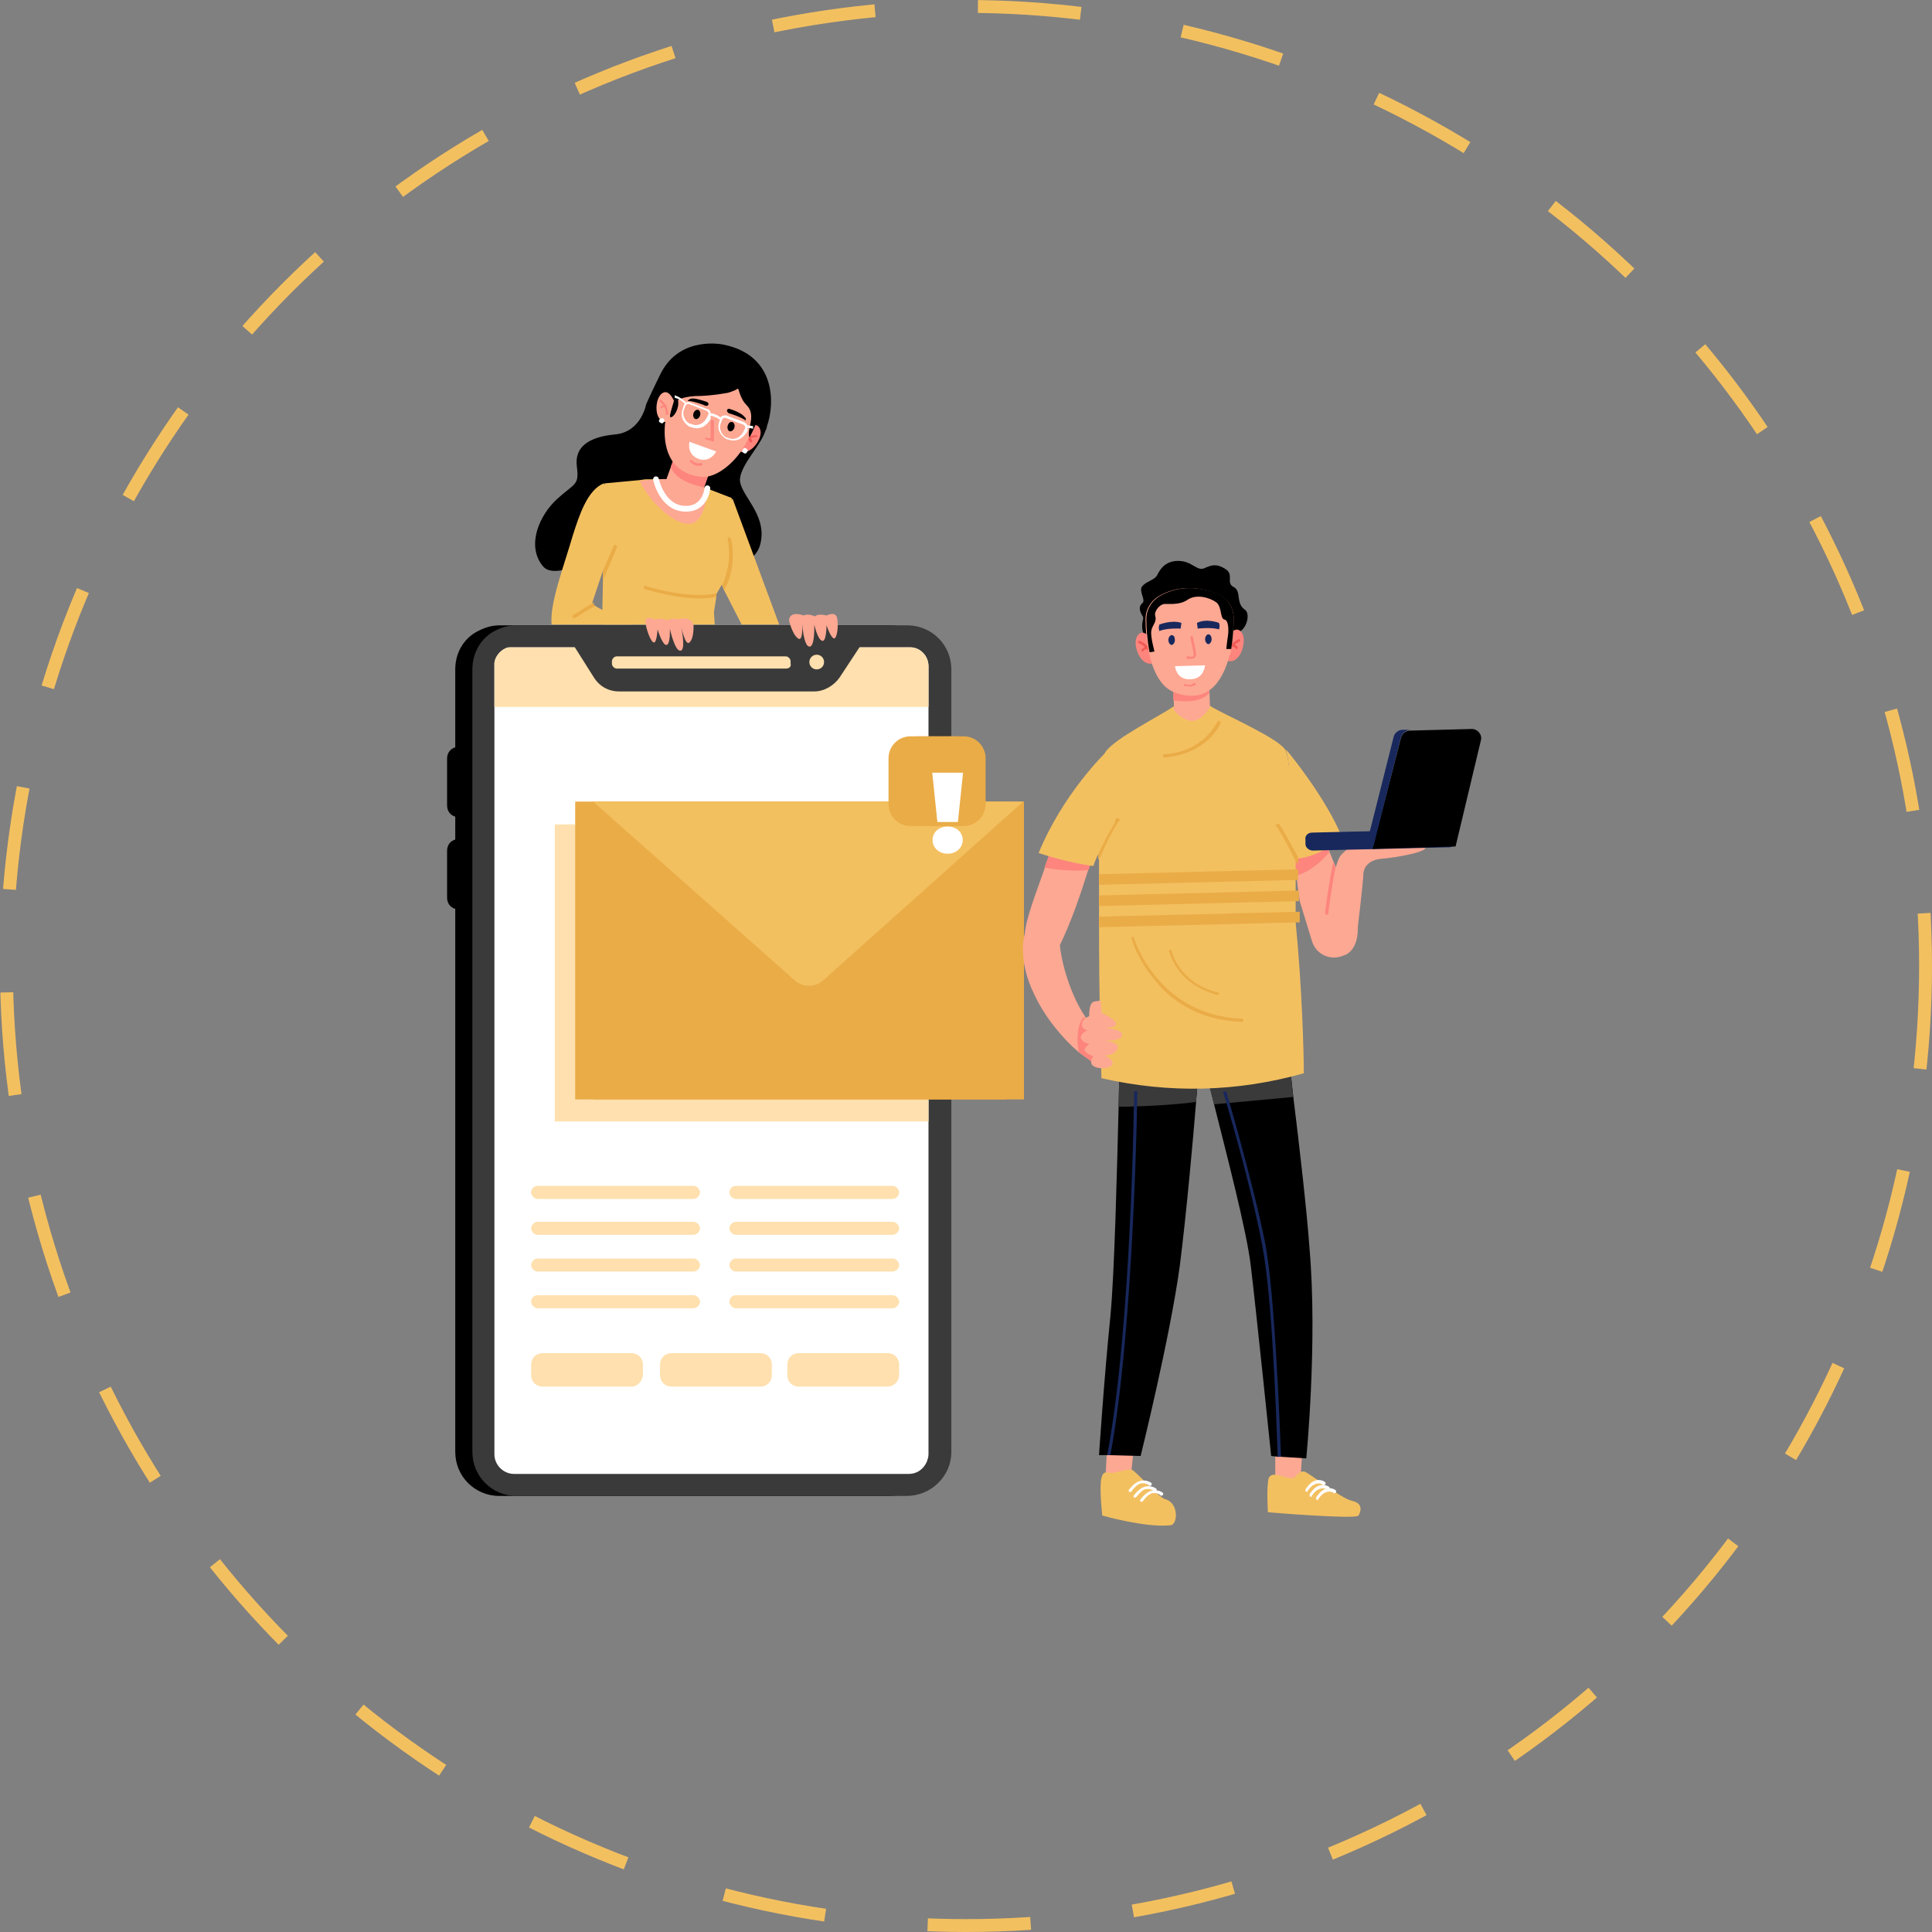
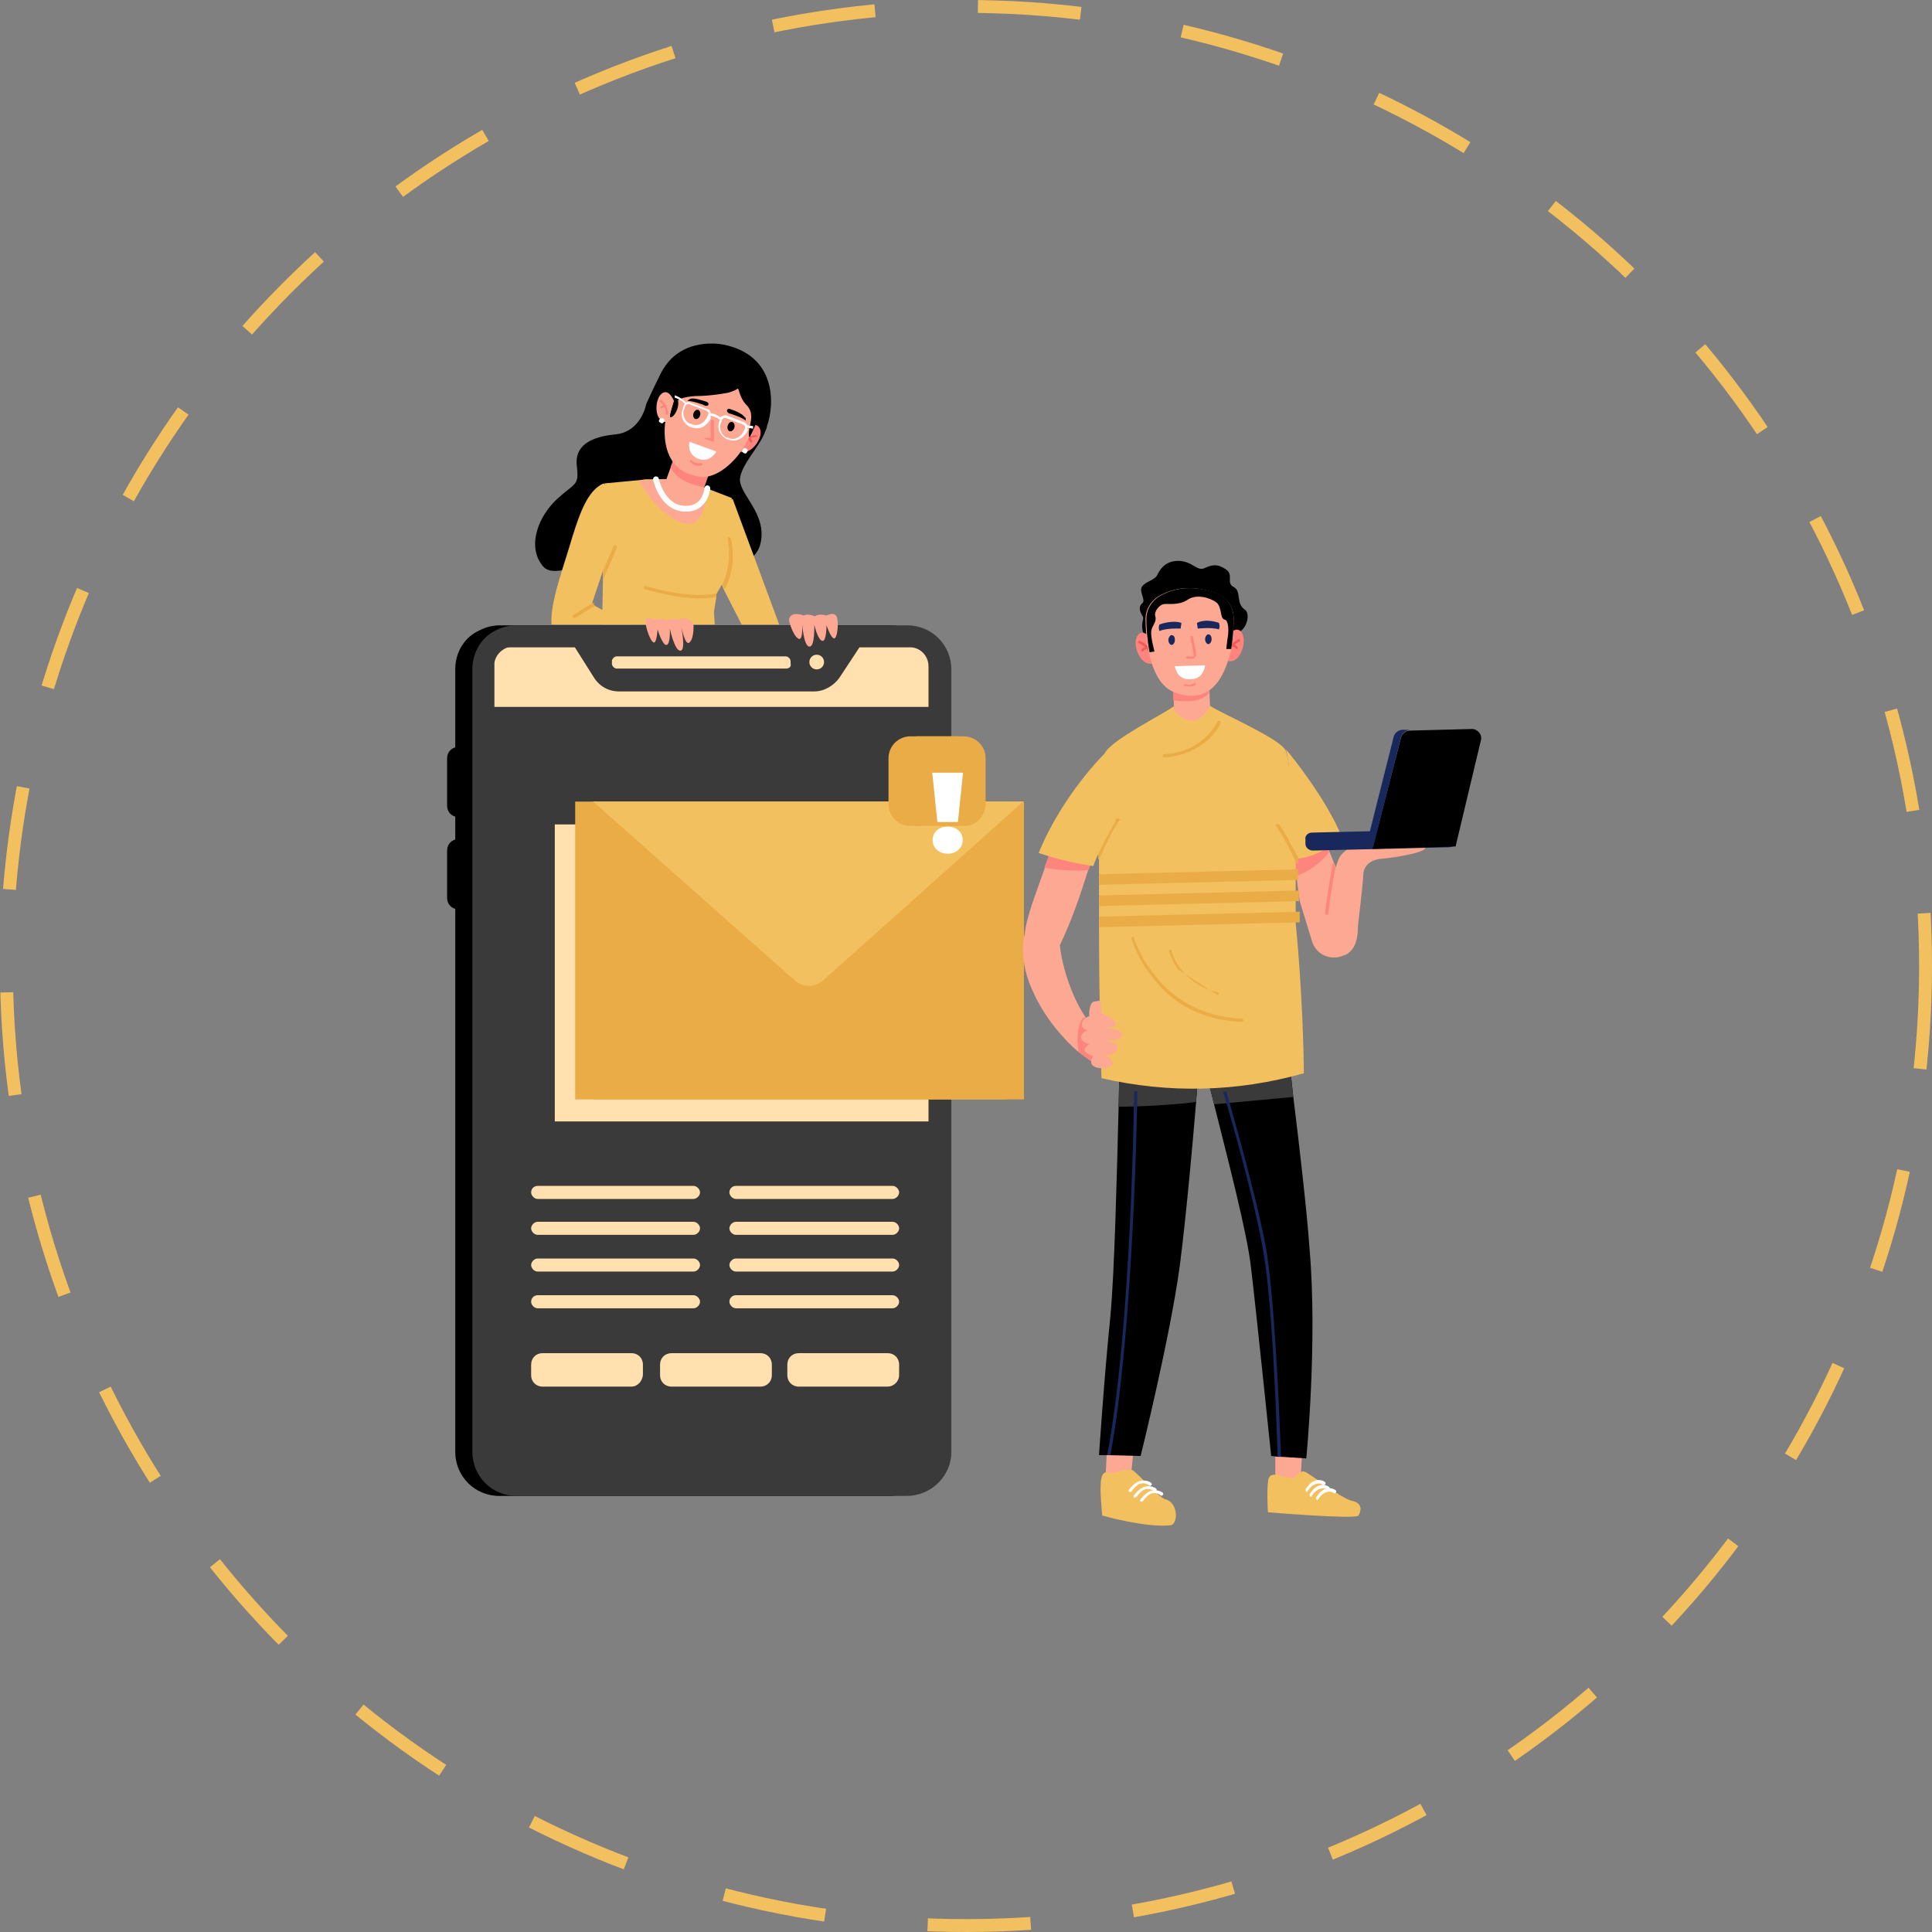
<svg xmlns="http://www.w3.org/2000/svg" width="150" height="150" viewBox="0 0 150 150" fill="none">
  <rect x="0" y="0" width="150" height="150" fill="#808080" stroke="none" />
  <circle cx="75" cy="75" r="74.5" stroke="#F3C060" stroke-dasharray="8 8" />
  <path d="M35.346 51.972V112.724C35.346 114.625 36.866 116.145 38.767 116.145H69.047C69.998 116.145 70.885 115.765 71.518 115.131C72.151 114.498 72.532 113.674 72.532 112.724V51.972C72.532 50.072 71.011 48.551 69.111 48.551H38.83C38.26 48.551 37.753 48.678 37.246 48.932C36.106 49.438 35.346 50.579 35.346 51.972Z" fill="black" />
  <path d="M36.676 51.972V112.724C36.676 114.625 38.196 116.145 40.097 116.145H70.377C71.328 116.145 72.215 115.765 72.848 115.131C73.482 114.498 73.862 113.674 73.862 112.724V51.972C73.862 50.072 72.341 48.551 70.441 48.551H40.097C39.526 48.551 39.02 48.678 38.513 48.932C37.436 49.438 36.676 50.579 36.676 51.972Z" fill="#3A3A3A" />
  <path d="M35.979 63.438H35.599C35.092 63.438 34.712 63.058 34.712 62.552V58.877C34.712 58.371 35.092 57.99 35.599 57.99H35.979V63.438Z" fill="black" />
  <path d="M35.979 70.597H35.599C35.092 70.597 34.712 70.217 34.712 69.71V66.036C34.712 65.529 35.092 65.149 35.599 65.149H35.979V70.597Z" fill="black" />
  <path d="M73.798 63.439H74.115C74.495 63.439 74.812 63.122 74.812 62.742V58.624C74.812 58.244 74.495 57.927 74.115 57.927H73.798V63.439Z" fill="#18285D" />
-   <path d="M72.088 51.719V112.914C72.088 113.104 72.025 113.294 71.961 113.484C71.708 114.055 71.201 114.435 70.568 114.435H39.907C39.083 114.435 38.386 113.738 38.386 112.914V51.719C38.386 51.656 38.386 51.529 38.386 51.466C38.45 50.959 38.83 50.516 39.273 50.325C39.4 50.262 39.463 50.262 39.59 50.262C39.653 50.262 39.78 50.262 39.907 50.262H70.568C71.391 50.199 72.088 50.896 72.088 51.719Z" fill="white" />
  <path d="M72.088 51.719V54.886H38.386V51.719C38.386 51.656 38.386 51.529 38.386 51.466C38.45 50.959 38.83 50.516 39.273 50.325C39.4 50.262 39.463 50.262 39.59 50.262C39.653 50.262 39.78 50.262 39.907 50.262H70.568C71.391 50.199 72.088 50.896 72.088 51.719Z" fill="#FFE0AE" />
  <path d="M66.767 50.199L65.183 52.606C64.74 53.239 63.98 53.683 63.219 53.683H48.079C47.255 53.683 46.559 53.303 46.115 52.606L44.595 50.199C44.595 49.945 44.785 49.755 45.038 49.755H66.323C66.577 49.755 66.767 49.945 66.767 50.199Z" fill="#3A3A3A" />
  <path d="M61.002 51.909H47.889C47.699 51.909 47.509 51.719 47.509 51.529V51.339C47.509 51.149 47.699 50.959 47.889 50.959H61.002C61.192 50.959 61.382 51.149 61.382 51.339V51.529C61.446 51.782 61.255 51.909 61.002 51.909Z" fill="#FFE0AE" />
  <path d="M63.98 51.402C63.98 51.719 63.726 51.972 63.41 51.972C63.093 51.972 62.839 51.719 62.839 51.402C62.839 51.085 63.093 50.832 63.41 50.832C63.726 50.832 63.98 51.085 63.98 51.402Z" fill="#FFE0AE" />
  <path d="M41.237 92.579C41.237 92.832 41.49 93.086 41.744 93.086H53.843C54.097 93.086 54.35 92.832 54.35 92.579C54.35 92.326 54.097 92.072 53.843 92.072H41.744C41.49 92.072 41.237 92.262 41.237 92.579Z" fill="#FFE0AE" />
  <path d="M56.631 92.579C56.631 92.832 56.884 93.086 57.138 93.086H69.301C69.554 93.086 69.808 92.832 69.808 92.579C69.808 92.326 69.554 92.072 69.301 92.072H57.138C56.884 92.072 56.631 92.262 56.631 92.579Z" fill="#FFE0AE" />
  <path d="M41.237 95.366C41.237 95.62 41.49 95.873 41.744 95.873H53.843C54.097 95.873 54.35 95.62 54.35 95.366C54.35 95.113 54.097 94.86 53.843 94.86H41.744C41.49 94.86 41.237 95.113 41.237 95.366Z" fill="#FFE0AE" />
  <path d="M56.631 95.366C56.631 95.62 56.884 95.873 57.138 95.873H69.301C69.554 95.873 69.808 95.62 69.808 95.366C69.808 95.113 69.554 94.86 69.301 94.86H57.138C56.884 94.86 56.631 95.113 56.631 95.366Z" fill="#FFE0AE" />
  <path d="M41.237 98.217C41.237 98.471 41.49 98.724 41.744 98.724H53.843C54.097 98.724 54.35 98.471 54.35 98.217C54.35 97.964 54.097 97.71 53.843 97.71H41.744C41.49 97.71 41.237 97.964 41.237 98.217Z" fill="#FFE0AE" />
  <path d="M56.631 98.217C56.631 98.471 56.884 98.724 57.138 98.724H69.301C69.554 98.724 69.808 98.471 69.808 98.217C69.808 97.964 69.554 97.71 69.301 97.71H57.138C56.884 97.71 56.631 97.964 56.631 98.217Z" fill="#FFE0AE" />
  <path d="M41.237 101.068C41.237 101.321 41.49 101.575 41.744 101.575H53.843C54.097 101.575 54.35 101.321 54.35 101.068C54.35 100.814 54.097 100.561 53.843 100.561H41.744C41.49 100.561 41.237 100.751 41.237 101.068Z" fill="#FFE0AE" />
  <path d="M56.631 101.068C56.631 101.321 56.884 101.575 57.138 101.575H69.301C69.554 101.575 69.808 101.321 69.808 101.068C69.808 100.814 69.554 100.561 69.301 100.561H57.138C56.884 100.561 56.631 100.751 56.631 101.068Z" fill="#FFE0AE" />
  <path d="M49.029 107.656H42.124C41.617 107.656 41.237 107.276 41.237 106.769V105.946C41.237 105.439 41.617 105.059 42.124 105.059H49.029C49.535 105.059 49.916 105.439 49.916 105.946V106.769C49.852 107.276 49.472 107.656 49.029 107.656Z" fill="#FFE0AE" />
  <path d="M59.038 107.656H52.133C51.626 107.656 51.246 107.276 51.246 106.769V105.946C51.246 105.439 51.626 105.059 52.133 105.059H59.038C59.545 105.059 59.925 105.439 59.925 105.946V106.769C59.925 107.276 59.545 107.656 59.038 107.656Z" fill="#FFE0AE" />
  <path d="M68.92 107.656H62.015C61.508 107.656 61.128 107.276 61.128 106.769V105.946C61.128 105.439 61.508 105.059 62.015 105.059H68.92C69.427 105.059 69.807 105.439 69.807 105.946V106.769C69.807 107.276 69.364 107.656 68.92 107.656Z" fill="#FFE0AE" />
  <path d="M72.088 64.008V87.068H43.074V64.008H44.405H72.088Z" fill="#FFE0AE" />
  <path d="M78.106 62.235H44.658V85.358H78.106V62.235Z" fill="#EAAC47" />
  <path d="M79.5 62.235H46.051V85.358H79.5V62.235Z" fill="#EAAC47" />
  <path d="M45.988 62.172L61.446 78.262C62.142 78.959 63.283 78.959 63.916 78.262L79.437 62.172L63.853 76.045C63.219 76.615 62.206 76.615 61.572 76.045L45.988 62.172Z" fill="#EAAC47" />
  <path d="M59.545 74.145L47.002 85.294H46.051V84.724L58.784 73.385L59.545 74.145Z" fill="#EAAC47" />
  <path d="M79.437 84.787V85.294H78.423L65.88 74.145L66.577 73.385L79.437 84.787Z" fill="#EAAC47" />
  <path d="M46.051 62.235L61.699 76.109C62.332 76.679 63.282 76.679 63.916 76.109L79.436 62.235H46.051Z" fill="#F3C060" />
  <g opacity="0.5">
    <path d="M62.332 64.389H50.739C50.359 64.389 50.042 64.072 50.042 63.692C50.042 63.312 50.359 62.995 50.739 62.995H62.332C62.712 62.995 63.029 63.312 63.029 63.692C63.029 64.072 62.712 64.389 62.332 64.389Z" fill="#F3C060" />
  </g>
  <g opacity="0.5">
    <path d="M65.88 64.389H64.74C64.36 64.389 64.043 64.072 64.043 63.692C64.043 63.312 64.36 62.995 64.74 62.995H65.88C66.26 62.995 66.577 63.312 66.577 63.692C66.577 64.072 66.26 64.389 65.88 64.389Z" fill="#F3C060" />
  </g>
  <path d="M74.242 64.136H70.694C69.744 64.136 68.984 63.375 68.984 62.425V58.878C68.984 57.927 69.744 57.167 70.694 57.167H74.242C75.192 57.167 75.952 57.927 75.952 58.878V62.425C75.889 63.375 75.129 64.136 74.242 64.136Z" fill="#EAAC47" />
  <path d="M74.812 64.136H71.265C70.314 64.136 69.554 63.375 69.554 62.425V58.878C69.554 57.927 70.314 57.167 71.265 57.167H74.812C75.762 57.167 76.523 57.927 76.523 58.878V62.425C76.523 63.375 75.762 64.136 74.812 64.136Z" fill="#EAAC47" />
  <path d="M72.777 63.819L72.379 59.991H74.771L74.372 63.819H72.777ZM73.575 66.282C72.884 66.282 72.405 65.804 72.405 65.219C72.405 64.626 72.884 64.174 73.575 64.174C74.266 64.174 74.744 64.626 74.744 65.219C74.744 65.804 74.266 66.282 73.575 66.282Z" fill="white" />
  <path d="M85.961 112.217L85.835 114.625L87.798 114.688L88.052 112.154L85.961 112.217Z" fill="#FDA893" />
  <path d="M86.595 114.308C86.595 114.308 87.609 114.054 87.862 114.118C88.115 114.118 89.889 116.208 90.459 116.398C91.536 116.652 91.473 118.426 90.839 118.426C88.875 118.616 85.581 117.665 85.581 117.665C85.581 117.665 85.328 115.448 85.518 114.751C85.708 113.991 86.088 114.498 86.595 114.308Z" fill="#F3C060" />
  <path d="M88.178 116.272C88.115 116.272 88.115 116.272 88.051 116.272C87.988 116.209 87.988 116.145 88.051 116.082C88.051 116.082 88.431 115.575 88.812 115.448C89.382 115.258 89.762 115.575 89.762 115.575C89.825 115.638 89.825 115.702 89.762 115.765C89.698 115.829 89.635 115.829 89.572 115.765C89.572 115.765 89.318 115.512 88.875 115.638C88.558 115.765 88.242 116.209 88.242 116.209C88.242 116.209 88.178 116.209 88.178 116.272Z" fill="#FEFDFF" />
  <path d="M87.798 115.829C87.735 115.829 87.735 115.829 87.671 115.829C87.608 115.765 87.608 115.702 87.671 115.639C87.671 115.639 88.052 115.132 88.432 115.005C89.002 114.815 89.382 115.132 89.382 115.132C89.445 115.195 89.445 115.258 89.382 115.322C89.319 115.385 89.255 115.385 89.192 115.322C89.192 115.322 88.939 115.068 88.495 115.195C88.178 115.322 87.862 115.765 87.862 115.765C87.862 115.829 87.862 115.829 87.798 115.829Z" fill="#FEFDFF" />
  <path d="M88.685 116.589C88.622 116.589 88.622 116.589 88.558 116.589C88.495 116.525 88.495 116.462 88.558 116.399C88.558 116.399 88.938 115.892 89.318 115.765C89.889 115.575 90.269 115.892 90.269 115.892C90.332 115.955 90.332 116.018 90.269 116.082C90.205 116.145 90.142 116.145 90.079 116.082C90.079 116.082 89.825 115.828 89.382 115.955C89.065 116.082 88.748 116.525 88.748 116.525C88.748 116.589 88.685 116.589 88.685 116.589Z" fill="#FEFDFF" />
  <path d="M93.056 83.267C93.056 83.267 92.993 83.837 92.93 84.724C92.93 84.977 92.866 85.231 92.866 85.547C92.613 88.652 92.106 94.29 91.599 98.281C90.839 103.855 88.558 113.041 88.558 113.041L86.151 112.978H85.898H85.328C85.328 112.978 85.708 107.15 86.215 102.145C86.531 98.787 86.721 90.932 86.848 85.991C86.911 83.457 86.911 81.62 86.911 81.62L93.056 83.267Z" fill="black" />
  <path d="M93.056 83.267C93.056 83.267 92.993 83.837 92.93 84.724C92.93 84.977 92.866 85.231 92.866 85.547C91.726 85.737 88.685 85.927 86.848 85.927C86.912 83.394 86.912 81.556 86.912 81.556L93.056 83.267Z" fill="#3A3A3A" />
  <path d="M88.305 84.724C88.305 84.914 88.052 103.032 86.214 112.978H85.961C87.861 103.032 88.052 84.914 88.052 84.724H88.305Z" fill="#18285D" />
  <path d="M101.102 112.724L100.975 114.815L99.011 114.751V112.471L101.102 112.724Z" fill="#FDA893" />
  <path d="M100.468 114.751C100.468 114.751 100.912 114.181 101.229 114.245C101.545 114.245 104.079 116.335 104.966 116.525C105.853 116.715 105.663 117.349 105.473 117.666C105.283 117.982 98.441 117.412 98.441 117.412C98.441 117.412 98.315 115.385 98.505 114.751C98.821 114.118 99.835 114.878 100.468 114.751Z" fill="#F3C060" />
  <path d="M101.862 116.209C101.862 116.209 101.799 116.209 101.736 116.209C101.672 116.145 101.672 116.082 101.672 116.019C101.672 116.019 101.989 115.512 102.306 115.385C102.813 115.132 103.193 115.448 103.193 115.448C103.256 115.512 103.256 115.575 103.193 115.639C103.129 115.702 103.066 115.702 103.003 115.639C103.003 115.639 102.749 115.448 102.369 115.639C102.052 115.765 101.799 116.209 101.799 116.209C101.926 116.145 101.926 116.209 101.862 116.209Z" fill="#FEFDFF" />
  <path d="M101.546 115.828C101.546 115.828 101.482 115.828 101.419 115.828C101.355 115.765 101.355 115.702 101.355 115.638C101.355 115.638 101.672 115.131 101.989 115.005C102.496 114.751 102.876 115.068 102.876 115.068C102.939 115.131 102.939 115.195 102.876 115.258C102.812 115.321 102.749 115.321 102.686 115.258C102.686 115.258 102.432 115.068 102.052 115.258C101.736 115.385 101.482 115.828 101.482 115.828C101.609 115.828 101.546 115.828 101.546 115.828Z" fill="#FEFDFF" />
  <path d="M102.369 116.462C102.369 116.462 102.306 116.462 102.243 116.462C102.179 116.398 102.179 116.335 102.179 116.272C102.179 116.272 102.496 115.765 102.813 115.638C103.319 115.385 103.7 115.702 103.7 115.702C103.763 115.765 103.763 115.828 103.7 115.892C103.636 115.955 103.573 115.955 103.51 115.892C103.51 115.892 103.256 115.702 102.876 115.892C102.559 116.018 102.306 116.462 102.306 116.462C102.433 116.462 102.433 116.462 102.369 116.462Z" fill="#FEFDFF" />
  <path d="M101.418 113.231L99.455 113.104H99.201L98.694 113.041C98.694 113.041 97.491 101.385 97.111 98.281C96.794 95.557 95.21 89.538 94.26 85.738C94.007 84.661 93.753 83.774 93.563 83.204C93.436 82.76 93.373 82.507 93.373 82.507L100.025 81.873C100.025 81.873 100.025 82 100.088 82.253C100.151 82.823 100.278 83.837 100.405 85.104C100.848 88.652 101.482 94.163 101.672 96.95C102.305 104.236 101.418 113.231 101.418 113.231Z" fill="black" />
  <path d="M100.405 85.168L94.26 85.738C94.007 84.661 93.754 83.774 93.564 83.204L100.088 82.253C100.152 82.824 100.278 83.9 100.405 85.168Z" fill="#3A3A3A" />
  <path d="M99.454 113.105H99.201C99.074 109.494 98.757 100.498 97.997 96.697C97.11 91.883 95.02 84.914 94.957 84.787L95.21 84.724C95.21 84.787 97.3 91.819 98.251 96.634C98.948 100.498 99.328 109.494 99.454 113.105Z" fill="#18285D" />
  <path d="M100.342 65.466C100.468 66.353 100.532 67.24 100.658 68C100.785 69.204 100.912 69.964 100.912 69.964L101.862 73.068C102.179 74.145 103.382 74.651 104.396 74.145H104.459C106.17 73.258 105.093 69.9 105.093 69.9H104.776C104.649 69.52 104.269 68.57 103.763 67.43C103.699 67.303 103.636 67.113 103.573 66.986C103.446 66.733 103.382 66.48 103.256 66.226C103.129 65.846 102.939 65.466 102.749 65.086C101.545 62.235 100.215 59.194 100.215 59.194C99.772 59.321 100.025 62.615 100.342 65.466Z" fill="#FDA893" />
  <path d="M100.342 65.466C100.468 66.353 100.532 67.24 100.659 68C101.926 67.556 102.749 66.733 103.193 66.163C103.066 65.783 102.876 65.403 102.686 65.022L100.342 65.466Z" fill="#FD857D" />
  <path d="M103.002 71.041C103.066 71.041 103.129 70.977 103.129 70.914C103.319 69.267 103.572 68.127 103.699 67.367C103.636 67.24 103.572 67.05 103.509 66.923C103.382 67.557 103.129 68.887 102.875 70.851C102.875 70.914 102.939 70.977 103.002 71.041Z" fill="#FD857D" />
  <path d="M104.143 64.896C104.143 64.896 103.889 65.213 103.383 65.593C102.812 66.036 101.735 66.606 100.595 66.67C100.342 62.805 100.152 59.131 99.835 58.181C100.342 58.751 103.002 62.109 104.143 64.896Z" fill="#F3C060" />
  <path d="M103.256 71.104C103.256 71.104 103.383 67.239 104.143 66.353C104.966 65.529 105.663 65.149 106.487 65.149C107.247 65.149 108.007 65.212 107.944 65.529C107.944 65.529 109.717 65.212 110.541 65.656C111.365 66.099 108.197 66.606 107.31 66.669C106.36 66.733 105.917 67.239 105.853 67.81C105.853 68.38 105.41 72.054 105.41 72.054L103.256 71.104Z" fill="#FDA893" />
  <path d="M101.228 83.33C96.034 84.787 90.776 84.914 85.518 83.71C85.454 82.19 85.328 77.185 85.328 71.991C85.328 71.737 85.328 71.421 85.328 71.167V70.787C85.328 70.66 85.328 70.534 85.328 70.344C85.328 70.217 85.328 70.09 85.328 69.9C85.328 69.773 85.328 69.647 85.328 69.457C85.328 69.33 85.328 69.203 85.328 69.077C85.328 68.95 85.328 68.823 85.328 68.697C85.328 68.57 85.328 68.443 85.328 68.253C85.328 68.126 85.328 68 85.328 67.81C85.328 67.683 85.328 67.556 85.328 67.43C85.328 67.176 85.328 66.923 85.328 66.669V66.606C85.328 66.416 85.328 66.226 85.328 66.099C85.391 62.045 85.518 58.814 85.834 58.371C86.595 57.294 90.079 55.583 91.156 54.823V55.013C91.156 55.013 91.853 55.9 92.613 55.837C93.31 55.773 93.816 54.95 93.88 54.76C94.45 55.14 95.717 55.71 96.921 56.343C98.124 56.977 99.328 57.611 99.771 58.181C100.088 58.624 100.405 62.108 100.595 66.289C100.595 66.353 100.595 66.416 100.595 66.543C100.595 66.606 100.595 66.669 100.595 66.733C100.595 66.859 100.595 66.986 100.595 67.113C100.595 67.24 100.595 67.366 100.595 67.493C100.595 67.62 100.595 67.746 100.595 67.936C100.595 68.063 100.595 68.19 100.595 68.38C100.595 68.507 100.595 68.633 100.595 68.76C100.595 68.887 100.595 69.013 100.595 69.14C100.595 69.267 100.595 69.393 100.595 69.584C100.595 69.71 100.595 69.837 100.595 69.963C100.595 70.09 100.595 70.217 100.595 70.407C100.595 70.534 100.595 70.66 100.595 70.787C100.595 71.04 100.595 71.357 100.595 71.611C101.102 76.805 101.228 81.81 101.228 83.33Z" fill="#F3C060" />
  <path d="M90.396 58.814C90.332 58.814 90.332 58.751 90.269 58.687C90.269 58.624 90.332 58.561 90.396 58.561C93.5 58.371 94.513 56.027 94.513 56.027C94.513 55.963 94.64 55.963 94.704 55.963C94.767 55.963 94.767 56.09 94.767 56.153C94.767 56.153 94.513 56.787 93.817 57.42C93.183 57.991 92.106 58.687 90.396 58.814Z" fill="#EAAC47" />
  <path d="M100.785 68.317L85.328 68.697C85.328 68.57 85.328 68.443 85.328 68.253C85.328 68.126 85.328 68 85.328 67.873L100.785 67.493C100.785 67.62 100.785 67.746 100.785 67.873C100.785 68.063 100.785 68.19 100.785 68.317Z" fill="#EAAC47" />
  <path d="M100.848 69.964L85.328 70.344C85.328 70.217 85.328 70.09 85.328 69.964C85.328 69.837 85.328 69.71 85.328 69.52L100.848 69.14C100.848 69.267 100.848 69.394 100.848 69.584C100.848 69.71 100.848 69.837 100.848 69.964Z" fill="#EAAC47" />
  <path d="M100.912 71.611L85.328 71.991C85.328 71.737 85.328 71.421 85.328 71.167L100.912 70.787C100.912 71.04 100.912 71.294 100.912 71.611Z" fill="#EAAC47" />
  <path d="M99.074 64.135C99.518 64.706 100.215 66.099 100.531 66.733C100.595 66.796 100.595 66.923 100.658 66.923C100.721 66.986 100.721 67.049 100.721 67.049C100.721 67.049 100.721 67.113 100.785 67.113C100.785 66.986 100.785 66.859 100.785 66.733C100.785 66.669 100.785 66.606 100.785 66.543C100.721 66.416 100.658 66.289 100.531 66.099C100.151 65.402 99.644 64.452 99.328 64.009C99.264 63.945 99.201 63.945 99.138 64.009C99.011 64.009 99.011 64.072 99.074 64.135Z" fill="#EAAC47" />
  <path d="M96.414 79.339C96.477 79.339 96.54 79.276 96.54 79.213C96.54 79.149 96.477 79.086 96.414 79.086C92.993 78.959 90.902 77.249 89.762 75.855C88.495 74.335 88.052 72.877 88.052 72.814C88.052 72.751 87.988 72.688 87.925 72.751C87.862 72.751 87.798 72.814 87.862 72.878C87.862 72.941 88.305 74.461 89.572 75.982C90.712 77.502 92.866 79.213 96.414 79.339Z" fill="#EAAC47" />
-   <path d="M94.513 77.249C94.577 77.249 94.64 77.185 94.64 77.185C94.64 77.122 94.64 77.059 94.577 77.059C91.599 76.362 90.966 73.891 90.966 73.828C90.966 73.764 90.902 73.701 90.839 73.764C90.776 73.764 90.712 73.828 90.776 73.891C90.776 73.891 90.966 74.588 91.473 75.285C91.916 75.918 92.866 76.805 94.513 77.249Z" fill="#EAAC47" />
+   <path d="M94.513 77.249C94.577 77.249 94.64 77.185 94.64 77.185C94.64 77.122 94.64 77.059 94.577 77.059C91.599 76.362 90.966 73.891 90.966 73.828C90.966 73.764 90.902 73.701 90.839 73.764C90.776 73.764 90.712 73.828 90.776 73.891C90.776 73.891 90.966 74.588 91.473 75.285Z" fill="#EAAC47" />
  <path d="M86.911 63.692C86.468 64.326 85.771 65.656 85.518 66.353C85.454 66.416 85.454 66.543 85.391 66.543C85.328 66.606 85.328 66.669 85.328 66.669C85.328 66.669 85.328 66.669 85.264 66.733V66.669C85.264 66.479 85.264 66.289 85.264 66.163C85.328 66.036 85.391 65.909 85.454 65.719C85.771 65.022 86.278 64.072 86.658 63.565C86.721 63.502 86.784 63.502 86.848 63.565C86.975 63.565 86.975 63.692 86.911 63.692Z" fill="#EAAC47" />
  <path d="M101.925 66.036L112.504 65.783C112.821 65.783 113.075 65.529 113.011 65.213V64.896C113.011 64.579 112.758 64.326 112.441 64.389L101.862 64.643C101.545 64.643 101.292 64.896 101.355 65.213V65.529C101.355 65.783 101.608 66.036 101.925 66.036Z" fill="#18285D" />
  <path d="M113.011 65.719L114.975 57.484C115.102 57.04 114.722 56.597 114.278 56.597L109.464 56.724C109.147 56.724 108.83 56.977 108.767 57.294L106.55 65.909L113.011 65.719Z" fill="black" />
  <path d="M108.767 57.23L106.613 65.783H106.043L108.197 57.23C108.26 56.914 108.577 56.66 108.894 56.66H109.464C109.084 56.724 108.83 56.977 108.767 57.23Z" fill="#18285D" />
  <path d="M110.097 61.602C109.971 62.172 110.351 62.552 110.858 62.552C111.428 62.552 111.934 62.108 112.061 61.538C112.188 60.968 111.808 60.588 111.301 60.588C110.731 60.651 110.224 61.095 110.097 61.602Z" fill="black" />
  <path d="M89.066 49.248C89.066 49.248 88.749 49.438 88.686 48.805C88.622 48.171 88.876 48.045 88.686 47.791C88.496 47.474 88.369 47.094 88.686 46.841C89.002 46.588 88.369 45.891 88.686 45.511C89.002 45.131 89.573 45.067 89.826 44.687C90.016 44.307 90.396 43.547 91.473 43.547C92.55 43.547 92.93 44.37 93.5 44.117C94.07 43.864 94.45 43.737 95.147 44.18C95.844 44.624 95.147 45.257 95.781 45.574C96.414 45.891 95.907 46.841 96.668 47.348C97.174 47.728 96.668 49.375 95.654 49.122C94.324 48.868 89.066 49.248 89.066 49.248Z" fill="black" />
  <path d="M89.319 49.502C89.319 49.502 88.685 48.742 88.305 49.375C87.862 50.009 88.558 51.909 89.635 51.466L89.319 49.502Z" fill="#FD857D" />
  <path d="M89.318 50.832C89.255 50.832 89.255 50.832 89.255 50.769C89.065 50.199 88.431 49.945 88.431 49.945C88.368 49.945 88.368 49.882 88.368 49.819C88.368 49.755 88.431 49.755 88.495 49.755C88.495 49.755 89.192 50.008 89.445 50.705C89.445 50.769 89.445 50.832 89.318 50.832Z" fill="#F05B56" />
  <path d="M88.685 50.579C88.622 50.516 88.559 50.452 88.622 50.452C88.622 50.452 88.749 50.262 88.939 50.199C89.002 50.199 89.065 50.199 89.065 50.262C89.065 50.325 89.065 50.389 89.002 50.389C88.812 50.452 88.749 50.579 88.749 50.579C88.749 50.579 88.749 50.579 88.685 50.579Z" fill="#F05B56" />
  <path d="M95.4 49.312C95.4 49.312 95.971 48.488 96.414 49.122C96.858 49.755 96.287 51.719 95.21 51.276L95.4 49.312Z" fill="#FD857D" />
  <path d="M95.401 50.706C95.464 50.706 95.464 50.706 95.464 50.642C95.591 50.072 96.224 49.819 96.224 49.819C96.287 49.819 96.287 49.755 96.287 49.692C96.287 49.629 96.224 49.629 96.161 49.629C96.161 49.629 95.464 49.945 95.274 50.579C95.337 50.642 95.337 50.706 95.401 50.706Z" fill="#F05B56" />
  <path d="M96.034 50.389C96.097 50.325 96.161 50.262 96.097 50.262C96.097 50.262 95.971 50.072 95.781 50.008C95.717 50.008 95.654 50.008 95.654 50.072C95.654 50.135 95.654 50.199 95.717 50.199C95.907 50.262 95.971 50.389 95.971 50.389H96.034Z" fill="#F05B56" />
  <path d="M93.88 52.986L93.944 54.886C93.944 54.886 93.373 55.9 92.613 55.963C91.853 56.027 91.156 55.14 91.156 55.14L91.093 53.176L93.88 52.986Z" fill="#FDA893" />
  <path d="M93.88 52.986V53.809C93.373 54.38 92.487 54.57 91.093 54.38V53.176L93.88 52.986Z" fill="#FD857D" />
  <path d="M95.78 47.981C95.78 48.742 95.717 49.629 95.59 50.389C95.59 50.579 95.527 50.769 95.463 50.896C95.083 52.289 94.133 54.76 91.346 53.81C90.079 53.43 89.509 52.036 89.192 50.642C89.002 49.692 88.939 48.742 88.939 48.045C88.939 47.348 89.319 46.715 89.889 46.334C91.536 45.321 93.31 45.638 94.45 46.081C95.273 46.398 95.78 47.158 95.78 47.981Z" fill="#FDA893" />
  <path d="M91.219 49.692C91.219 49.882 91.093 50.072 90.966 50.072C90.839 50.072 90.712 49.882 90.712 49.692C90.712 49.502 90.839 49.312 90.966 49.312C91.156 49.312 91.219 49.502 91.219 49.692Z" fill="#18285D" />
  <path d="M94.07 49.629C94.07 49.819 93.943 50.009 93.816 50.009C93.69 50.009 93.563 49.819 93.563 49.629C93.563 49.439 93.69 49.248 93.816 49.248C93.943 49.248 94.07 49.375 94.07 49.629Z" fill="#18285D" />
  <path d="M94.64 48.362C94.64 48.362 93.69 47.981 92.93 48.362L92.993 48.805C92.993 48.805 94.07 48.678 94.64 48.868C94.704 48.678 94.704 48.552 94.64 48.362Z" fill="#18285D" />
  <path d="M90.015 48.488C90.015 48.488 90.966 48.108 91.726 48.361L91.662 48.805C91.662 48.805 90.585 48.742 90.015 48.995C89.952 48.805 89.952 48.678 90.015 48.488Z" fill="#18285D" />
  <path d="M92.486 51.149C92.359 51.149 92.169 51.149 92.169 51.149C92.106 51.149 92.106 51.085 92.106 51.022C92.106 50.959 92.169 50.959 92.233 50.959C92.296 50.959 92.549 51.022 92.613 50.959L92.676 50.895C92.676 50.579 92.423 49.565 92.423 49.502C92.423 49.438 92.423 49.375 92.486 49.375C92.549 49.375 92.613 49.375 92.613 49.438C92.613 49.502 92.866 50.515 92.866 50.832C92.866 50.959 92.803 51.022 92.739 51.085C92.613 51.149 92.549 51.149 92.486 51.149Z" fill="#FD857D" />
  <path d="M91.219 51.719C91.283 52.099 91.536 52.796 92.423 52.733C93.246 52.733 93.5 52.099 93.563 51.656L91.219 51.719Z" fill="white" />
  <path d="M92.359 53.303C92.613 53.303 92.803 53.176 92.803 53.176C92.866 53.176 92.866 53.113 92.803 53.05C92.803 52.986 92.74 52.986 92.676 53.05C92.676 53.05 92.486 53.176 92.359 53.176C92.169 53.176 92.043 53.113 92.043 53.113C91.979 53.113 91.916 53.113 91.916 53.176C91.916 53.239 91.916 53.303 91.979 53.303C91.979 53.176 92.169 53.303 92.359 53.303Z" fill="#FD857D" />
  <path d="M95.78 47.981C95.78 48.742 95.717 49.629 95.59 50.389H95.21C95.21 50.389 95.273 49.755 95.337 49.375C95.4 48.995 95.4 48.172 95.084 48.108C94.703 48.045 94.893 47.158 94.45 46.778C93.943 46.398 92.866 46.081 92.169 46.588C91.473 47.031 90.649 46.841 90.332 46.905C90.016 46.968 89.572 47.475 89.699 47.855C89.826 48.298 89.445 48.552 89.382 48.995C89.319 49.439 89.635 50.579 89.635 50.579L89.255 50.642C89.065 49.692 89.002 48.742 89.002 48.045C89.002 47.348 89.382 46.715 89.952 46.334C91.599 45.321 93.373 45.638 94.513 46.081C95.273 46.398 95.78 47.158 95.78 47.981Z" fill="black" />
  <path d="M86.025 81.303L85.075 82.633C85.075 82.633 84.504 82.253 83.744 81.683C82.604 80.733 81.147 79.022 80.323 77.249C78.93 74.461 79.563 72.498 79.563 72.498C79.69 71.167 80.45 69.33 81.147 67.303C81.4 66.606 81.654 65.973 81.78 65.466L83.934 65.973L84.884 66.543L84.504 67.493C83.871 69.52 83.174 71.547 82.287 73.385C82.477 75.222 83.301 77.502 84.188 78.832C85.138 80.353 86.025 81.303 86.025 81.303Z" fill="#FDA893" />
  <path d="M86.025 81.303L85.074 82.633C85.074 82.633 84.504 82.253 83.744 81.683C83.554 80.67 83.681 79.276 84.188 78.959C85.138 80.353 86.025 81.303 86.025 81.303Z" fill="#FD857D" />
  <path d="M85.518 79.783C85.708 79.783 86.722 79.846 86.658 79.466C86.531 79.086 85.518 78.642 85.518 78.642C85.518 78.642 85.518 78.642 85.518 78.579V78.516L85.455 77.692C85.265 77.692 85.075 77.755 84.948 77.755C84.504 77.882 84.568 78.896 84.568 78.896C84.568 78.896 83.998 79.086 83.998 79.529C83.998 79.973 84.441 79.973 84.441 79.973C84.441 79.973 83.808 80.29 83.934 80.606C84.061 80.986 84.568 81.05 84.568 81.05C84.568 81.05 84.061 81.43 84.251 81.62C84.441 81.873 84.885 82 84.885 82C84.885 82 84.504 82.507 84.885 82.76C85.265 83.013 85.835 82.95 86.151 82.823C86.531 82.697 86.468 82.253 85.771 81.936C85.771 81.936 86.405 82 86.722 81.493C86.975 81.05 86.341 80.86 85.771 80.796C86.215 80.796 86.975 80.796 87.102 80.416C87.292 79.909 85.771 79.783 85.518 79.783Z" fill="#FDA893" />
  <path d="M84.884 66.606L84.504 67.556C83.808 67.62 82.477 67.62 81.084 67.366C81.337 66.669 81.59 66.036 81.717 65.529L83.871 66.036L84.884 66.606Z" fill="#FD857D" />
  <path d="M85.834 58.434C85.834 58.434 82.54 61.602 80.64 66.226C82.16 66.733 83.554 67.05 84.884 67.24C85.011 66.796 85.834 65.022 86.594 63.819L85.834 58.434Z" fill="#F3C060" />
  <path d="M59.418 33.474C59.481 33.348 59.545 33.221 59.545 33.094C60.178 31.321 60.242 27.583 56.187 26.759C56.187 26.759 52.83 25.999 51.309 28.977C51.309 28.977 50.613 30.37 50.169 31.384C50.169 31.384 49.789 33.538 47.762 33.728C45.735 33.918 44.594 34.678 44.785 36.199C44.975 37.719 44.658 37.465 43.264 38.732C41.87 39.999 40.857 42.343 42.124 43.927C43.328 45.511 47.889 41.773 50.739 43.42C53.59 45.067 58.531 44.561 59.038 42.217C59.608 39.873 57.328 38.352 57.454 37.149C57.581 36.008 59.038 34.615 59.418 33.474Z" fill="black" />
  <path d="M60.495 48.488H57.581L56.188 45.764L56.061 45.447L55.491 44.307C55.491 44.307 55.617 39.366 56.884 38.732L60.495 48.488Z" fill="#F3C060" />
  <path d="M56.251 45.764L56.061 45.448C56.314 44.877 56.821 43.61 56.441 41.9C56.441 41.837 56.441 41.773 56.568 41.71C56.631 41.71 56.694 41.71 56.758 41.837C57.201 43.864 56.505 45.321 56.251 45.764Z" fill="#EAAC47" />
  <path d="M61.256 48.171C61.256 48.171 61.509 49.248 61.953 49.565C62.396 49.882 62.269 48.361 62.269 48.361C62.269 48.361 62.396 50.199 62.84 50.199C63.283 50.262 63.22 48.488 63.22 48.488C63.22 48.488 63.473 49.692 63.853 49.755C64.17 49.819 64.17 48.551 64.17 48.551C64.17 48.551 64.487 49.502 64.74 49.565C64.993 49.629 65.12 48.551 64.993 47.981C64.867 47.411 64.17 47.791 64.17 47.791C64.17 47.791 63.536 47.601 63.283 47.855C63.283 47.855 62.713 47.601 62.396 47.791C62.269 47.728 61.319 47.411 61.256 48.171Z" fill="#FDA893" />
  <path d="M56.378 41.076C56.504 42.027 56.821 42.977 56.378 44.497C56.251 45.004 56.061 45.384 55.681 46.018C55.681 46.081 55.617 46.081 55.617 46.144C55.617 46.208 55.617 46.271 55.617 46.334C55.364 48.045 55.427 47.094 55.491 48.488H46.748L46.812 45.067V44.307L46.939 37.529L49.663 37.275L50.106 37.212H50.93C50.993 37.212 51.056 37.212 51.12 37.212C52.133 37.149 53.083 37.275 54.034 37.656L54.477 37.782L54.857 37.909L56.821 38.669C56.758 39.176 56.441 40.633 56.378 41.076Z" fill="#F3C060" />
  <path d="M47.889 42.533L46.812 45.067V44.307L47.636 42.407C47.636 42.343 47.762 42.28 47.826 42.343C47.889 42.407 47.952 42.47 47.889 42.533Z" fill="#EAAC47" />
  <path d="M49.663 37.339C50.55 39.176 52.767 41.14 53.907 40.57C54.604 40.19 54.857 38.922 54.921 38.036L54.541 37.846L54.097 37.656C53.147 37.275 52.133 37.149 51.183 37.212C51.12 37.212 51.12 37.212 51.056 37.212H50.993L50.233 37.275L49.663 37.339Z" fill="#FDA893" />
  <path d="M55.618 46.144C55.618 46.208 55.618 46.271 55.618 46.334C55.111 46.461 53.654 46.651 51.12 46.018C50.803 45.954 50.423 45.828 50.106 45.764C50.043 45.764 49.98 45.638 49.98 45.574C49.98 45.511 50.106 45.447 50.169 45.511C53.844 46.588 55.744 46.081 55.744 46.018C55.681 46.018 55.618 46.081 55.618 46.144Z" fill="#EAAC47" />
  <path d="M58.025 33.158C58.025 33.158 58.848 32.651 59.038 33.411C59.228 34.171 58.025 35.692 57.201 34.868L58.025 33.158Z" fill="#FD857D" />
  <path d="M57.645 34.932C57.582 35.058 57.645 35.122 57.772 35.185C57.898 35.248 57.962 35.185 58.025 35.058C58.088 34.932 58.025 34.868 57.898 34.805C57.835 34.742 57.708 34.805 57.645 34.932Z" fill="white" />
  <path d="M57.581 34.425C57.645 34.425 57.645 34.425 57.708 34.425C58.025 33.918 58.721 33.918 58.721 33.918C58.785 33.918 58.785 33.855 58.785 33.855C58.785 33.791 58.721 33.791 58.721 33.791C58.721 33.791 57.961 33.791 57.581 34.361C57.518 34.298 57.518 34.361 57.581 34.425Z" fill="#F05B56" />
  <path d="M58.278 34.361C58.405 34.361 58.405 34.298 58.405 34.234C58.405 34.234 58.341 34.044 58.151 33.854C58.088 33.791 58.088 33.791 58.025 33.854C57.961 33.918 57.961 33.918 58.025 33.981C58.151 34.171 58.215 34.298 58.278 34.361C58.215 34.361 58.215 34.298 58.278 34.361Z" fill="#F05B56" />
  <path d="M52.45 35.248L51.69 37.339C51.69 37.339 52.386 38.479 53.147 38.796C53.907 39.113 54.477 38.352 54.477 38.352L55.174 36.389L52.45 35.248Z" fill="#FDA893" />
  <path d="M52.387 35.438L52.07 36.262C52.387 37.022 53.21 37.529 54.667 37.846L55.111 36.579L52.387 35.438Z" fill="#FD857D" />
  <path d="M58.088 34.108C57.961 34.298 57.898 34.488 57.771 34.678C57.011 35.945 55.617 37.149 54.414 37.022C51.816 36.705 51.5 34.488 51.626 32.968C51.626 32.778 51.753 32.651 51.816 32.461C51.88 32.017 51.88 31.447 52.006 30.94C52.07 30.624 52.197 30.244 52.26 29.99C52.513 29.167 53.273 28.533 54.16 28.533C55.427 28.47 57.201 28.723 58.405 30.244C58.848 30.814 58.975 31.574 58.785 32.271C58.658 32.714 58.405 33.411 58.088 34.108Z" fill="#FDA893" />
  <path d="M54.794 34.108C54.73 34.108 54.73 34.045 54.73 34.045C54.73 33.981 54.794 33.981 54.857 33.981L55.174 34.045V32.714C55.174 32.651 55.237 32.588 55.301 32.588C55.364 32.588 55.427 32.651 55.427 32.714V34.298L54.794 34.108Z" fill="#FD857D" />
  <path d="M57.961 31.448C58.722 32.208 58.025 33.221 58.151 33.855C58.151 33.918 58.151 33.918 58.215 33.918C58.595 33.221 58.848 32.524 59.038 31.954C59.292 31.257 59.102 30.497 58.658 29.927C57.328 28.407 55.491 28.153 54.16 28.153C53.274 28.153 52.45 28.787 52.197 29.674C52.133 29.99 52.007 30.307 51.88 30.687C52.007 30.814 52.387 31.004 52.26 31.257C52.07 31.954 51.943 32.398 52.07 32.398C52.323 32.398 52.767 31.701 52.64 31.067C52.64 31.067 52.957 30.814 53.97 30.751C55.237 30.751 56.504 30.497 56.504 30.497C56.504 30.497 57.011 30.37 57.265 30.18C57.391 30.117 57.391 30.877 57.961 31.448Z" fill="black" />
  <path d="M56.504 33.031C56.441 33.221 56.504 33.411 56.631 33.474C56.758 33.538 56.948 33.411 57.011 33.221C57.075 33.031 57.011 32.841 56.884 32.778C56.694 32.714 56.568 32.841 56.504 33.031Z" fill="black" />
  <path d="M53.844 32.081C53.78 32.271 53.844 32.461 53.97 32.524C54.097 32.588 54.287 32.461 54.35 32.271C54.414 32.081 54.35 31.891 54.224 31.828C54.097 31.764 53.907 31.891 53.844 32.081Z" fill="black" />
  <path d="M57.645 32.208C57.455 32.081 57.138 31.891 56.694 31.764C56.568 31.701 56.441 31.764 56.441 31.891C56.441 31.954 56.504 32.017 56.568 32.081C56.821 32.144 57.581 32.398 57.898 32.651C57.898 32.588 57.898 32.524 57.898 32.461C57.835 32.398 57.708 32.271 57.645 32.208Z" fill="black" />
  <path d="M53.843 30.94C54.033 30.94 54.477 31.067 54.857 31.194C54.984 31.257 55.047 31.32 54.984 31.447C54.92 31.511 54.857 31.511 54.794 31.511C54.54 31.384 53.78 31.131 53.4 31.131C53.4 31.067 53.463 31.067 53.527 31.004C53.59 30.94 53.717 30.94 53.843 30.94Z" fill="black" />
  <path d="M55.617 35.058C55.427 35.375 54.984 35.882 54.224 35.628C53.463 35.312 53.463 34.678 53.527 34.298L55.617 35.058Z" fill="white" />
  <path d="M54.033 36.135C54.224 36.199 54.477 36.135 54.477 36.135C54.54 36.135 54.54 36.072 54.54 36.008C54.54 35.945 54.477 35.945 54.413 35.945C54.413 35.945 54.224 36.008 54.033 35.945C53.843 35.882 53.717 35.755 53.717 35.755C53.653 35.692 53.653 35.692 53.59 35.755C53.527 35.818 53.527 35.818 53.59 35.882C53.653 35.882 53.78 36.072 54.033 36.135Z" fill="#FD857D" />
  <path d="M52.323 31.131C52.323 31.131 51.943 30.117 51.373 30.561C50.803 31.004 50.739 32.841 51.816 32.778L52.323 31.131Z" fill="#FDA893" />
  <path d="M51.183 32.588C51.12 32.714 51.183 32.778 51.31 32.841C51.437 32.904 51.5 32.841 51.563 32.714C51.627 32.588 51.563 32.524 51.437 32.461C51.31 32.461 51.246 32.524 51.183 32.588Z" fill="white" />
  <path d="M51.754 32.208C51.69 32.208 51.69 32.144 51.69 32.144C51.754 31.574 51.247 31.194 51.247 31.194C51.183 31.194 51.183 31.131 51.247 31.067C51.247 31.004 51.31 31.004 51.373 31.067C51.373 31.067 51.88 31.511 51.88 32.208C51.88 32.144 51.817 32.208 51.754 32.208Z" fill="#FD857D" />
  <path d="M51.31 31.701C51.246 31.637 51.246 31.574 51.31 31.574C51.31 31.574 51.436 31.447 51.69 31.447C51.753 31.447 51.753 31.447 51.753 31.511C51.753 31.574 51.753 31.574 51.69 31.574C51.5 31.574 51.373 31.701 51.373 31.701C51.373 31.701 51.373 31.764 51.31 31.701Z" fill="#FD857D" />
  <path d="M55.174 32.271C55.174 32.208 55.174 32.144 55.174 32.081C55.174 31.954 55.047 31.764 54.921 31.764L53.59 31.257C53.464 31.194 53.4 31.194 53.274 31.257C53.21 31.257 53.147 31.321 53.147 31.384C53.084 31.447 53.084 31.447 53.084 31.511L53.02 31.701C52.894 32.017 52.894 32.334 53.02 32.588C53.147 32.841 53.337 33.031 53.59 33.158H53.654C53.971 33.284 54.224 33.284 54.541 33.158C54.794 33.031 55.047 32.778 55.174 32.524V32.271ZM54.921 32.334C54.794 32.588 54.667 32.778 54.414 32.904C54.161 33.031 53.907 33.031 53.654 32.904H53.59C53.4 32.841 53.21 32.651 53.147 32.461C53.02 32.208 53.02 31.954 53.147 31.701L53.21 31.511C53.274 31.384 53.4 31.321 53.527 31.384L54.857 31.891C54.984 31.954 55.047 32.081 54.984 32.208L54.921 32.334Z" fill="white" />
  <path d="M58.025 33.221C58.025 33.158 58.025 33.094 58.025 33.031C57.961 32.904 57.898 32.841 57.771 32.778L56.441 32.271C56.314 32.208 56.124 32.271 55.998 32.334C55.934 32.398 55.934 32.398 55.934 32.461L55.871 32.651C55.744 32.968 55.744 33.285 55.871 33.538C55.998 33.791 56.188 33.981 56.441 34.108H56.504C56.821 34.235 57.075 34.235 57.391 34.108C57.645 33.981 57.898 33.728 58.025 33.474L58.088 33.348C57.961 33.285 58.025 33.285 58.025 33.221ZM57.771 33.411C57.645 33.664 57.518 33.855 57.265 33.981C57.011 34.108 56.758 34.108 56.504 33.981H56.441C56.251 33.918 56.061 33.728 55.998 33.538C55.871 33.285 55.871 33.031 55.998 32.778L56.061 32.588C56.124 32.461 56.251 32.398 56.378 32.461L57.708 32.968C57.835 33.031 57.898 33.158 57.835 33.285L57.771 33.411Z" fill="white" />
  <path d="M53.274 31.257C53.147 31.131 52.894 30.877 52.387 30.687V30.877C52.83 31.004 53.084 31.257 53.147 31.32C53.21 31.384 53.21 31.384 53.21 31.384L53.274 31.257Z" fill="white" />
  <path d="M55.111 32.271V32.081C55.111 32.081 55.364 32.081 55.618 32.208C55.871 32.334 55.998 32.461 55.998 32.461L55.871 32.588C55.871 32.588 55.744 32.461 55.554 32.398C55.301 32.271 55.111 32.271 55.111 32.271Z" fill="white" />
  <path d="M58.531 33.094C58.215 33.031 57.961 33.031 57.898 33.031V33.221C57.898 33.221 58.215 33.221 58.468 33.284V33.094H58.531Z" fill="white" />
  <path d="M53.844 48.488C53.844 48.488 53.907 49.565 53.527 49.882C53.21 50.199 52.893 48.678 52.893 48.678C52.893 48.678 53.273 50.515 52.83 50.515C52.386 50.579 52.006 48.805 52.006 48.805C52.006 48.805 52.07 50.008 51.753 50.072C51.436 50.135 51.056 48.868 51.056 48.868C51.056 48.868 50.993 49.818 50.803 49.882C50.549 49.945 50.169 48.868 50.106 48.298C50.106 47.728 50.866 48.108 50.866 48.108C50.866 48.108 51.436 47.918 51.753 48.171C51.753 48.171 52.26 47.918 52.64 48.108C52.703 48.045 53.527 47.791 53.844 48.488Z" fill="#FDA893" />
  <path d="M49.029 48.488H42.821V48.425C42.694 46.778 43.771 43.99 44.468 41.583C44.975 39.999 45.608 38.036 46.875 37.529C47.129 37.782 47.509 38.922 47.572 39.493C47.635 40.886 47.445 42.343 47.192 43.167C46.812 44.307 46.368 45.638 45.988 46.778V46.904C45.988 46.904 46.052 46.968 46.178 47.031C46.622 47.285 47.699 47.855 49.029 48.488Z" fill="#F3C060" />
  <path d="M46.242 47.031C45.608 47.348 44.658 47.981 44.658 47.981H44.595C44.532 47.981 44.532 47.981 44.468 47.918C44.405 47.855 44.468 47.791 44.532 47.728C44.595 47.728 45.482 47.095 46.115 46.778V46.904C46.052 46.968 46.115 46.968 46.242 47.031Z" fill="#EAAC47" />
  <path d="M50.929 37.212C50.929 37.212 51.373 39.366 53.083 39.493C54.794 39.619 54.92 37.909 54.92 37.909" stroke="white" stroke-width="0.446" stroke-miterlimit="10" stroke-linecap="round" />
</svg>